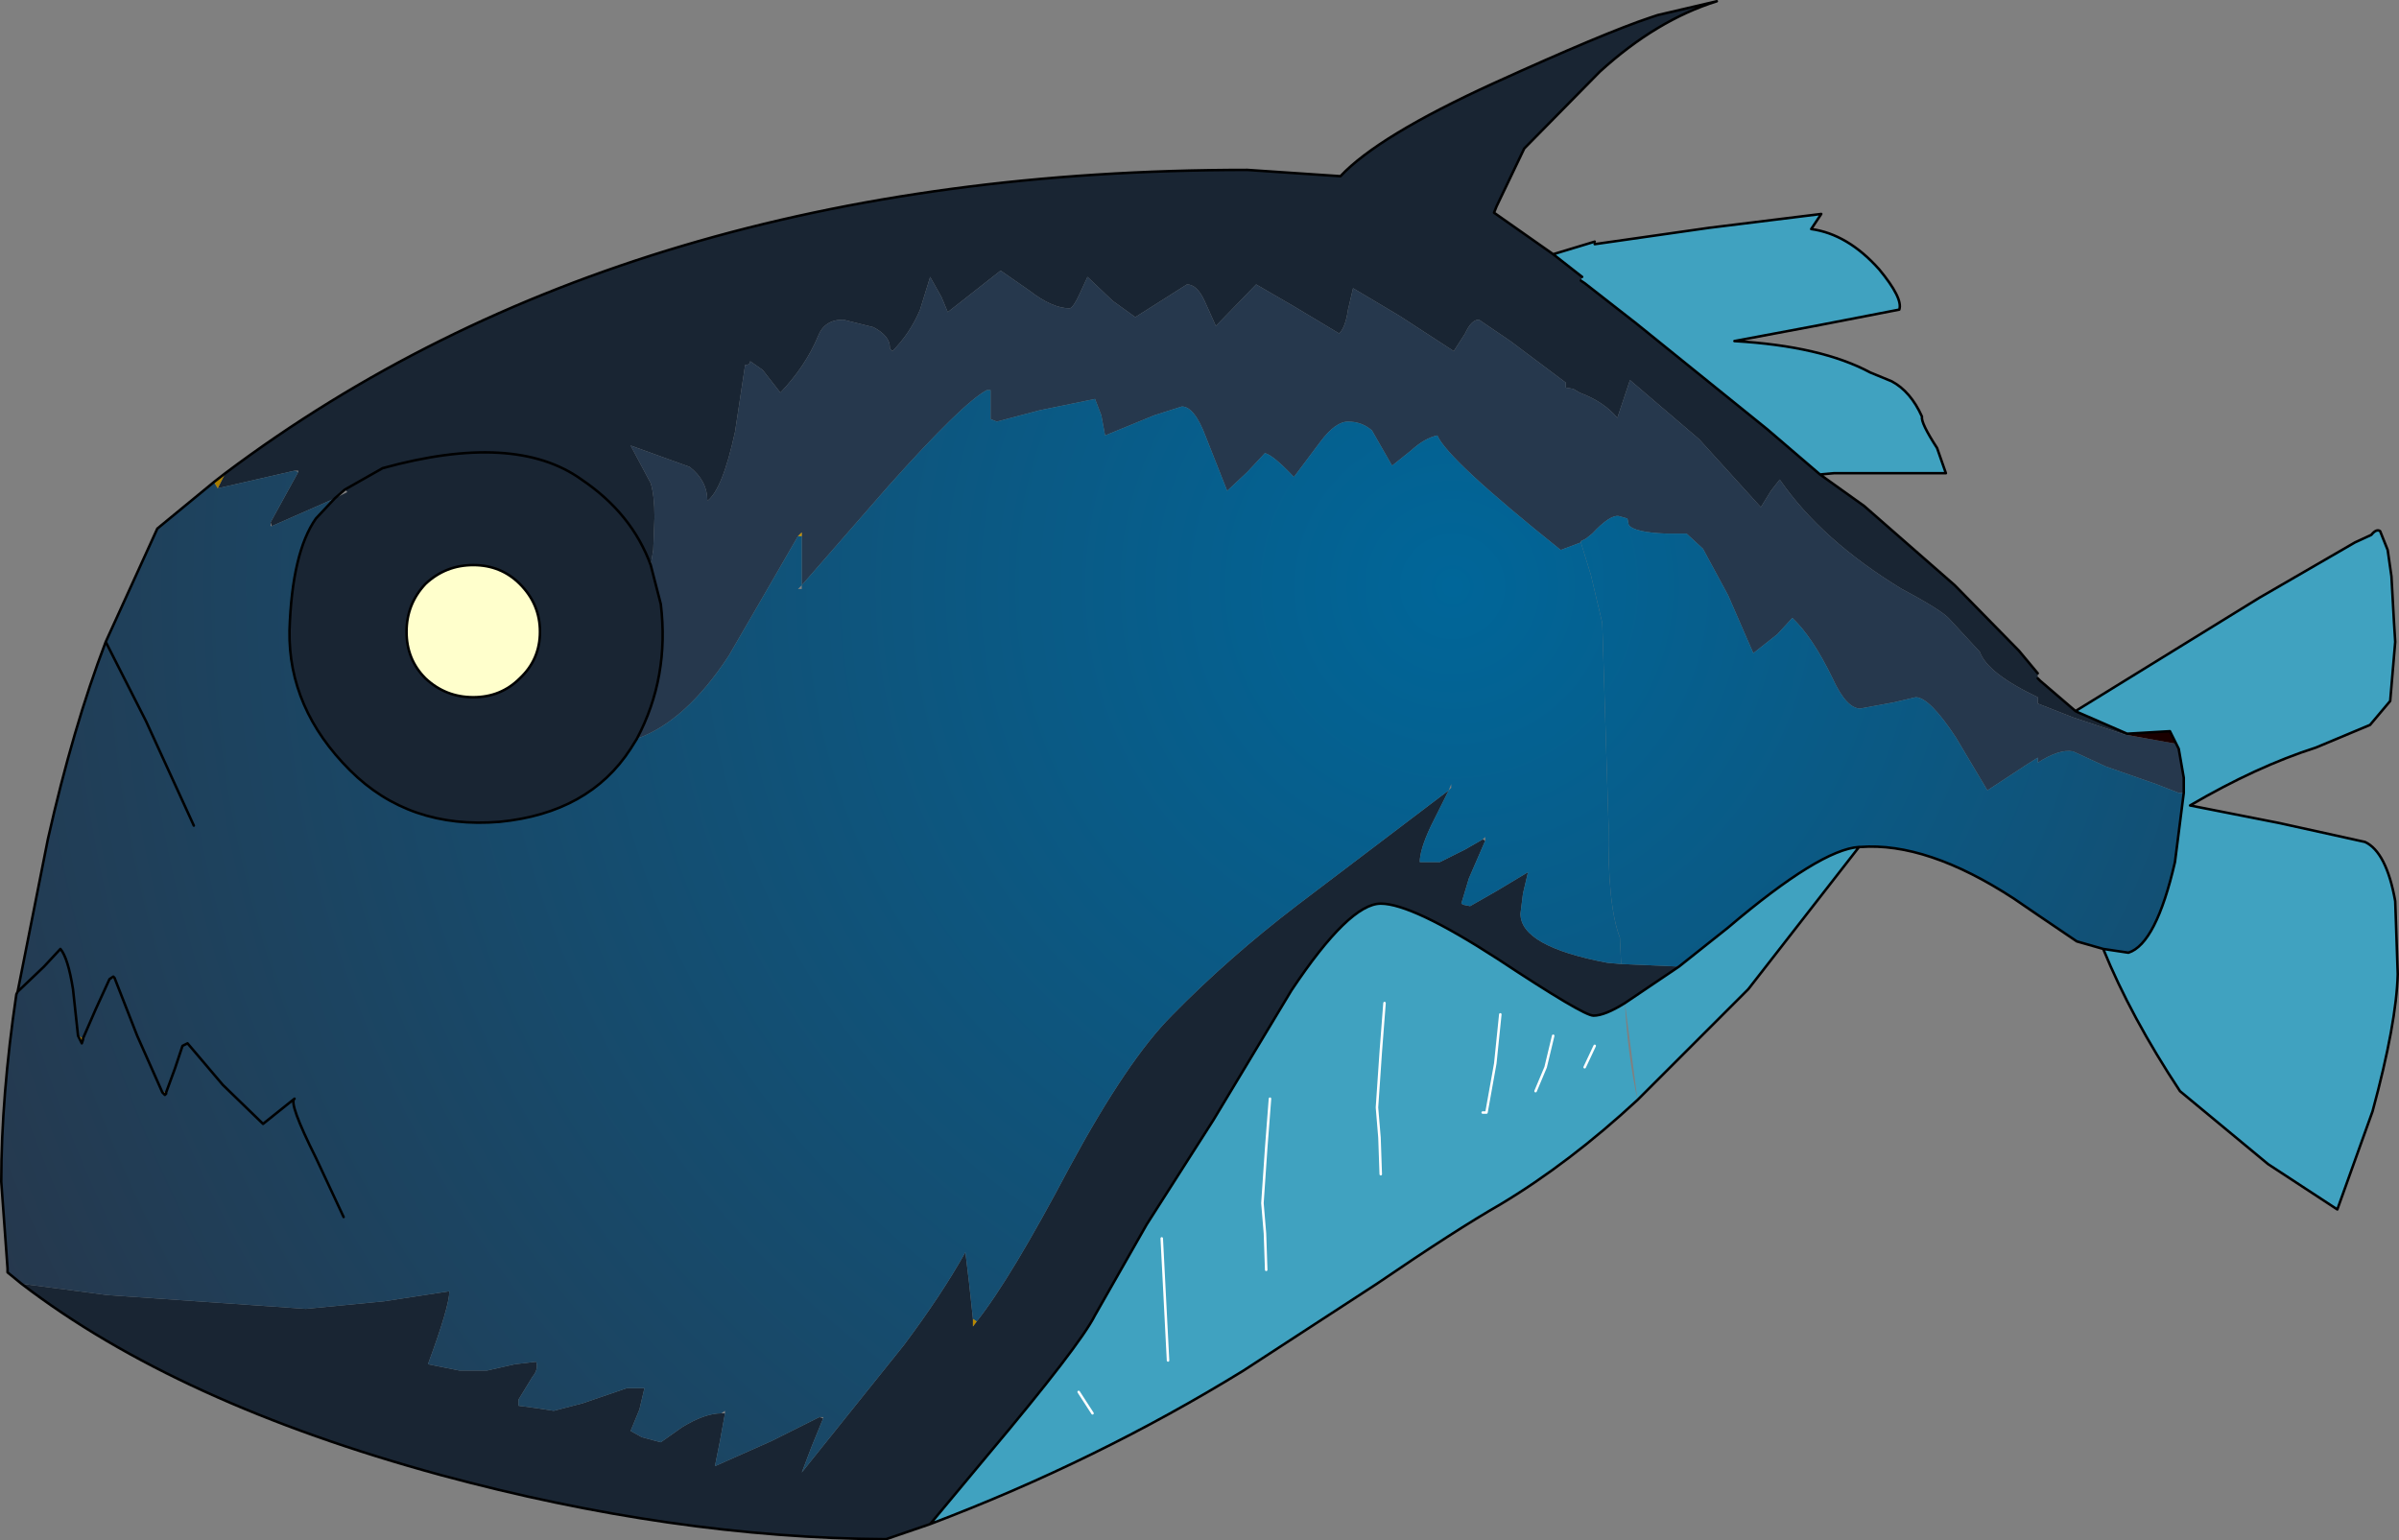
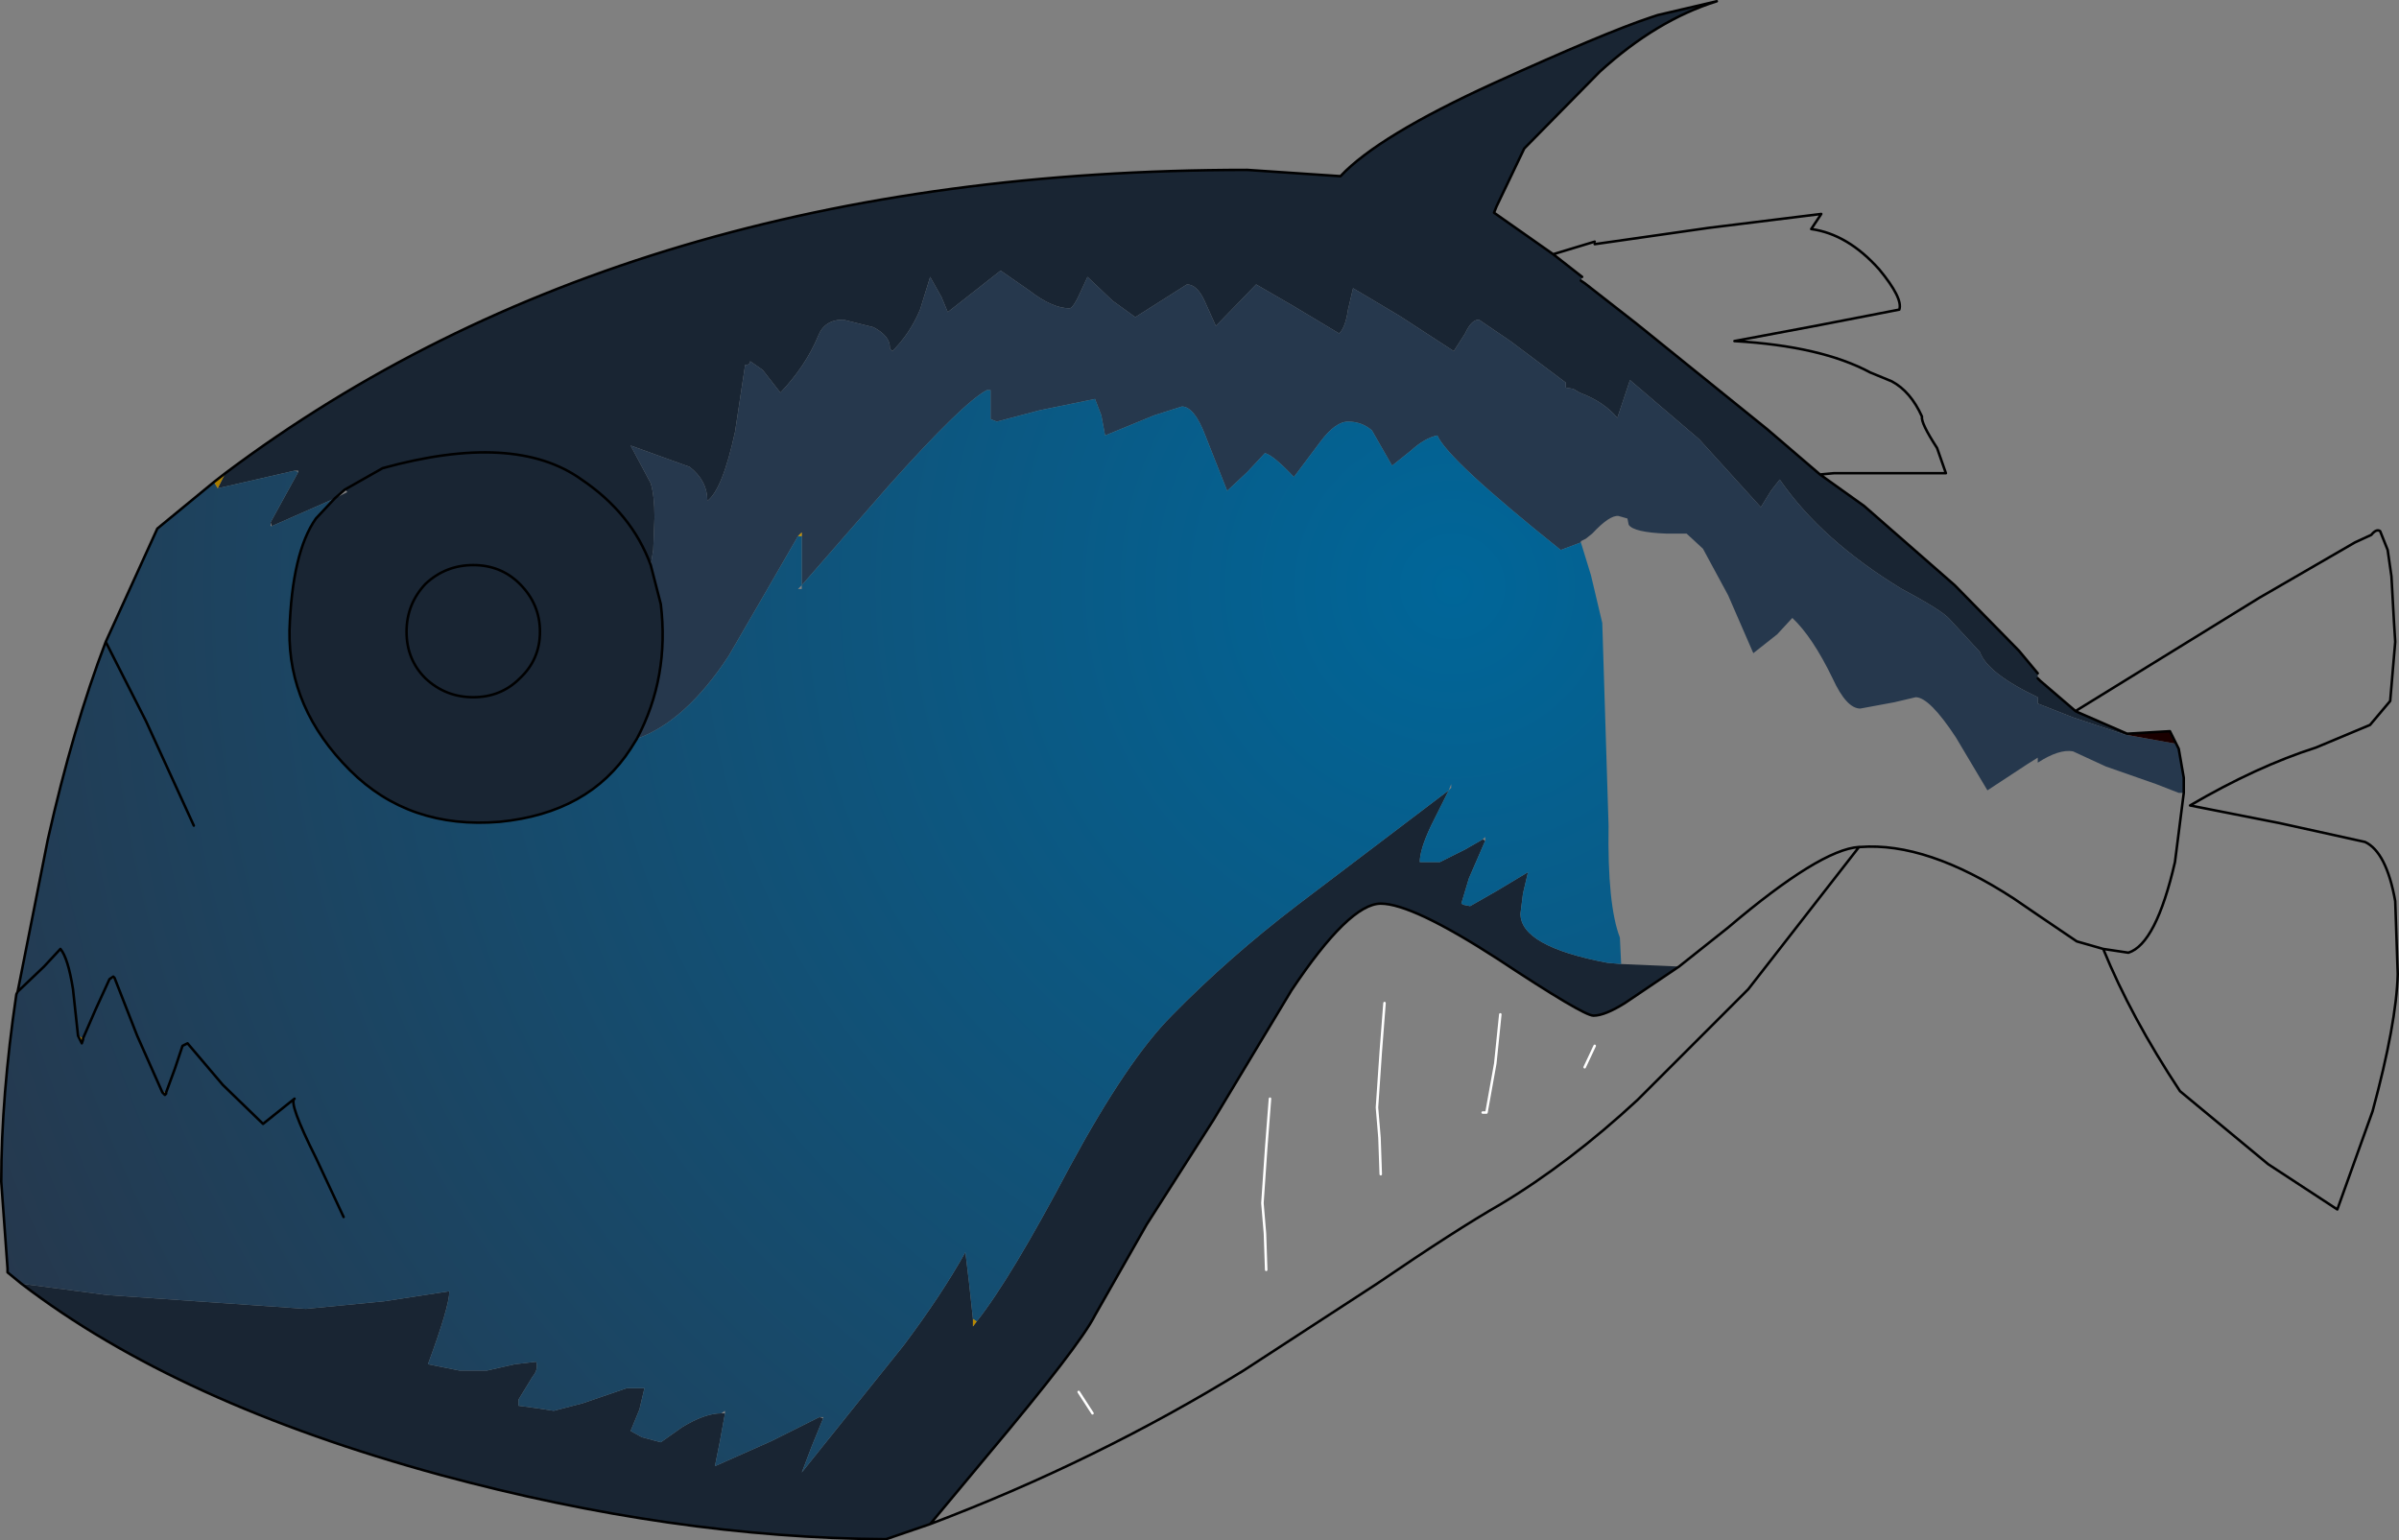
<svg xmlns="http://www.w3.org/2000/svg" height="61.2px" width="95.3px">
  <rect width="100%" height="100%" fill="#808080" stroke="none" />
  <g transform="matrix(1.0, 0.0, 0.0, 1.0, 56.05, 24.55)">
-     <path d="M7.3 -14.85 L11.85 -15.5 16.3 -16.05 15.9 -15.45 Q17.35 -15.25 18.6 -13.85 19.55 -12.7 19.4 -12.25 L16.05 -11.6 12.85 -11.0 Q16.3 -10.8 18.25 -9.75 L19.1 -9.4 Q19.85 -9.0 20.3 -8.0 20.25 -7.75 20.9 -6.75 L21.25 -5.75 16.8 -5.75 16.25 -5.7 14.15 -7.5 8.95 -11.7 6.9 -13.3 6.75 -13.4 6.8 -13.55 5.65 -14.45 7.3 -14.95 7.3 -14.85 M26.4 3.7 L33.7 -0.8 37.5 -3.0 38.15 -3.3 Q38.35 -3.55 38.5 -3.45 L38.8 -2.7 38.95 -1.65 39.05 0.15 39.1 0.95 38.9 3.3 38.1 4.25 35.95 5.15 Q33.6 5.9 30.95 7.45 L34.5 8.15 37.9 8.9 Q38.75 9.3 39.1 11.25 L39.2 14.15 Q39.15 16.1 38.2 19.6 L36.8 23.5 34.05 21.7 30.55 18.8 Q28.6 15.85 27.5 13.15 L28.5 13.3 Q29.6 12.95 30.35 9.7 L30.7 6.95 30.7 6.35 30.5 5.2 30.4 5.0 30.15 4.5 28.45 4.6 26.5 3.75 26.4 3.7 M17.8 9.1 L13.4 14.75 9.0 19.15 8.5 15.3 Q8.6 17.3 9.0 19.15 6.3 21.65 3.55 23.3 1.8 24.3 -1.35 26.45 L-6.65 29.9 Q-12.5 33.5 -19.1 36.0 L-16.85 33.3 Q-13.15 28.9 -12.55 27.7 L-10.5 24.1 -7.85 19.95 -4.75 14.8 Q-2.45 11.35 -1.2 11.35 0.05 11.35 3.45 13.55 6.85 15.8 7.25 15.8 7.7 15.8 8.5 15.3 L10.65 13.85 12.6 12.3 Q16.25 9.2 17.8 9.1" fill="#00c3ff" fill-opacity="0.502" fill-rule="evenodd" stroke="none" />
    <path d="M16.25 -5.7 L18.0 -4.45 21.6 -1.3 24.15 1.3 24.9 2.2 24.9 2.4 25.0 2.5 26.4 3.7 26.5 3.75 28.45 4.6 28.4 4.65 26.3 3.95 24.9 3.4 24.9 3.15 Q22.9 2.2 22.6 1.35 L21.4 0.05 Q21.1 -0.3 19.5 -1.15 16.3 -3.1 14.65 -5.5 L14.3 -5.05 13.9 -4.4 11.45 -7.1 8.7 -9.45 8.2 -7.95 Q7.65 -8.6 6.7 -8.95 L6.45 -9.1 6.15 -9.15 6.15 -9.35 5.75 -9.65 3.95 -11.0 2.7 -11.85 Q2.4 -11.85 2.15 -11.3 L1.7 -10.6 -0.45 -12.0 -2.3 -13.1 -2.5 -12.25 Q-2.6 -11.55 -2.85 -11.3 L-4.6 -12.35 -6.15 -13.25 -7.75 -11.6 -8.2 -12.6 Q-8.5 -13.25 -8.9 -13.25 L-10.95 -11.95 -11.85 -12.6 -12.85 -13.55 -13.15 -12.9 Q-13.4 -12.35 -13.55 -12.3 -14.25 -12.3 -15.15 -13.0 L-16.3 -13.8 -18.4 -12.15 -18.65 -12.75 -19.1 -13.55 -19.5 -12.25 Q-19.9 -11.3 -20.6 -10.6 L-20.7 -10.7 -20.7 -10.75 Q-20.7 -11.2 -21.35 -11.55 L-22.55 -11.85 Q-23.3 -11.85 -23.55 -11.2 -24.05 -10.0 -25.05 -8.95 L-25.75 -9.85 -26.25 -10.2 Q-26.25 -10.05 -26.45 -10.05 L-26.85 -7.4 Q-27.35 -5.1 -27.95 -4.65 -27.95 -5.45 -28.65 -6.0 L-31.0 -6.85 -30.2 -5.35 Q-30.05 -4.85 -30.05 -4.0 L-30.1 -2.7 -30.2 -2.1 Q-30.95 -4.15 -32.95 -5.5 -35.6 -7.4 -40.85 -5.95 L-42.35 -5.1 -40.85 -5.95 Q-35.6 -7.4 -32.95 -5.5 -30.95 -4.15 -30.2 -2.1 L-29.8 -0.55 Q-29.45 2.35 -30.75 4.8 L-31.0 5.2 Q-32.65 7.75 -36.2 8.1 -39.8 8.4 -42.15 6.05 -44.6 3.6 -44.55 0.5 -44.45 -2.6 -43.5 -3.95 L-42.75 -4.75 -42.25 -5.0 -42.35 -5.1 -42.75 -4.75 -45.25 -3.65 -45.3 -3.8 -44.2 -5.8 -44.2 -5.85 -44.35 -5.85 -47.4 -5.15 -47.1 -5.75 Q-31.05 -17.8 -6.5 -17.8 L-2.8 -17.55 Q-1.3 -19.15 3.3 -21.25 7.7 -23.25 9.5 -23.85 L9.8 -23.95 12.15 -24.5 Q9.75 -23.75 7.5 -21.7 L4.5 -18.65 3.4 -16.35 3.3 -16.1 5.65 -14.45 6.8 -13.55 6.75 -13.4 6.9 -13.3 8.95 -11.7 14.15 -7.5 16.25 -5.7 M-19.1 36.0 L-20.85 36.6 Q-29.3 36.55 -38.55 34.05 -49.0 31.2 -55.2 26.45 L-51.8 26.9 -43.9 27.45 -40.8 27.15 -38.2 26.75 Q-38.2 27.35 -39.05 29.65 L-37.8 29.9 -36.7 29.9 -35.6 29.65 -34.75 29.55 Q-34.65 29.85 -34.9 30.15 L-35.45 31.05 -35.45 31.3 -34.7 31.4 -34.05 31.5 -32.9 31.2 -31.15 30.6 -30.45 30.6 -30.65 31.45 -31.0 32.3 -30.55 32.55 -29.8 32.75 -28.95 32.15 Q-28.05 31.6 -27.4 31.6 L-27.25 31.6 -27.45 32.7 -27.65 33.7 -25.4 32.7 -23.5 31.75 -23.35 31.8 -23.8 32.9 -24.2 33.95 -20.15 28.9 Q-18.65 26.9 -17.7 25.2 L-17.55 26.45 -17.4 27.85 -17.4 28.15 -17.25 27.95 Q-15.9 26.25 -13.55 21.8 -11.25 17.55 -9.5 15.8 -7.25 13.5 -4.5 11.4 L1.5 6.85 0.8 8.25 Q0.35 9.2 0.35 9.7 L1.15 9.7 2.15 9.2 2.85 8.8 2.95 8.85 2.3 10.35 2.0 11.35 2.1 11.4 2.35 11.45 3.4 10.85 4.65 10.1 4.45 10.95 4.35 11.75 Q4.35 13.05 7.8 13.7 L8.35 13.75 10.65 13.85 8.5 15.3 Q7.7 15.8 7.25 15.8 6.85 15.8 3.45 13.55 0.05 11.35 -1.2 11.35 -2.45 11.35 -4.75 14.8 L-7.85 19.95 -10.5 24.1 -12.55 27.7 Q-13.15 28.9 -16.85 33.3 L-19.1 36.0" fill="#192533" fill-rule="evenodd" stroke="none" />
    <path d="M-30.2 -2.1 L-30.1 -2.7 -30.05 -4.0 Q-30.05 -4.85 -30.2 -5.35 L-31.0 -6.85 -28.65 -6.0 Q-27.95 -5.45 -27.95 -4.65 -27.35 -5.1 -26.85 -7.4 L-26.45 -10.05 Q-26.25 -10.05 -26.25 -10.2 L-25.75 -9.85 -25.05 -8.95 Q-24.05 -10.0 -23.55 -11.2 -23.3 -11.85 -22.55 -11.85 L-21.35 -11.55 Q-20.7 -11.2 -20.7 -10.75 L-20.7 -10.7 -20.6 -10.6 Q-19.9 -11.3 -19.5 -12.25 L-19.1 -13.55 -18.65 -12.75 -18.4 -12.15 -16.3 -13.8 -15.15 -13.0 Q-14.25 -12.3 -13.55 -12.3 -13.4 -12.35 -13.15 -12.9 L-12.85 -13.55 -11.85 -12.6 -10.95 -11.95 -8.9 -13.25 Q-8.5 -13.25 -8.2 -12.6 L-7.75 -11.6 -6.15 -13.25 -4.6 -12.35 -2.85 -11.3 Q-2.6 -11.55 -2.5 -12.25 L-2.3 -13.1 -0.45 -12.0 1.7 -10.6 2.15 -11.3 Q2.4 -11.85 2.7 -11.85 L3.95 -11.0 5.75 -9.65 6.15 -9.35 6.15 -9.15 6.45 -9.1 6.7 -8.95 Q7.65 -8.6 8.2 -7.95 L8.7 -9.45 11.45 -7.1 13.9 -4.4 14.3 -5.05 14.65 -5.5 Q16.3 -3.1 19.5 -1.15 21.1 -0.3 21.4 0.05 L22.6 1.35 Q22.9 2.2 24.9 3.15 L24.9 3.4 26.3 3.95 28.4 4.65 28.45 4.6 28.45 4.65 30.4 5.0 30.5 5.2 30.7 6.35 30.7 6.95 30.5 6.95 29.6 6.6 27.6 5.9 26.3 5.3 Q25.75 5.2 24.9 5.75 L24.9 5.55 24.5 5.8 22.9 6.85 21.65 4.75 Q20.6 3.15 20.05 3.15 L19.2 3.35 17.85 3.6 Q17.3 3.6 16.75 2.4 15.95 0.75 15.15 0.0 L14.55 0.65 13.6 1.4 12.6 -0.9 11.6 -2.75 10.95 -3.35 10.15 -3.35 Q8.85 -3.4 8.65 -3.7 L8.6 -3.95 8.25 -4.05 Q7.9 -4.1 7.2 -3.35 L6.95 -3.15 6.75 -3.05 6.75 -3.0 5.95 -2.7 Q1.45 -6.3 1.05 -7.25 0.55 -7.15 0.0 -6.65 L-0.75 -6.05 -1.55 -7.45 Q-1.95 -7.8 -2.5 -7.8 -3.0 -7.8 -3.6 -7.0 L-4.65 -5.6 Q-5.45 -6.45 -5.8 -6.55 L-6.5 -5.8 -7.3 -5.05 -8.15 -7.2 Q-8.6 -8.4 -9.1 -8.4 L-10.2 -8.05 -12.15 -7.25 -12.3 -8.05 -12.55 -8.7 -14.75 -8.25 -16.45 -7.8 -16.7 -7.9 -16.7 -9.05 -16.85 -9.05 Q-17.8 -8.55 -20.75 -5.25 L-24.2 -1.3 -24.2 -3.25 -24.2 -3.4 -24.35 -3.25 -25.65 -1.0 -27.1 1.5 Q-28.8 4.1 -30.75 4.8 -29.45 2.35 -29.8 -0.55 L-30.2 -2.1" fill="#26384d" fill-rule="evenodd" stroke="none" />
    <path d="M-55.2 26.45 L-55.75 26.0 -55.75 25.85 -56.0 22.4 Q-56.0 19.0 -55.4 14.95 L-55.35 14.85 -54.15 8.8 Q-53.15 4.35 -51.85 0.95 L-49.8 -3.55 -47.55 -5.4 -47.4 -5.15 -44.35 -5.85 -44.2 -5.8 -45.3 -3.8 -45.3 -3.65 -45.25 -3.65 -42.75 -4.75 -43.5 -3.95 Q-44.45 -2.6 -44.55 0.5 -44.6 3.6 -42.15 6.05 -39.8 8.4 -36.2 8.1 -32.65 7.75 -31.0 5.2 L-30.75 4.8 Q-28.8 4.1 -27.1 1.5 L-25.65 -1.0 -24.35 -3.25 -24.2 -3.25 -24.2 -1.3 -20.75 -5.25 Q-17.8 -8.55 -16.85 -9.05 L-16.7 -9.05 -16.7 -7.9 -16.45 -7.8 -14.75 -8.25 -12.55 -8.7 -12.3 -8.05 -12.15 -7.25 -10.2 -8.05 -9.1 -8.4 Q-8.6 -8.4 -8.15 -7.2 L-7.3 -5.05 -6.5 -5.8 -5.8 -6.55 Q-5.45 -6.45 -4.65 -5.6 L-3.6 -7.0 Q-3.0 -7.8 -2.5 -7.8 -1.95 -7.8 -1.55 -7.45 L-0.75 -6.05 0.0 -6.65 Q0.55 -7.15 1.05 -7.25 1.45 -6.3 5.95 -2.7 L6.75 -3.0 7.15 -1.7 7.6 0.2 7.85 8.25 Q7.8 11.4 8.3 12.7 L8.35 13.75 7.8 13.7 Q4.35 13.05 4.35 11.75 L4.45 10.95 4.65 10.1 3.4 10.85 2.35 11.45 2.1 11.4 2.0 11.35 2.3 10.35 2.95 8.85 2.95 8.7 2.85 8.8 2.15 9.2 1.15 9.7 0.35 9.7 Q0.35 9.2 0.8 8.25 L1.5 6.85 1.6 6.75 1.6 6.6 1.5 6.85 -4.5 11.4 Q-7.25 13.5 -9.5 15.8 -11.25 17.55 -13.55 21.8 -15.9 26.25 -17.25 27.95 L-17.4 27.85 -17.55 26.45 -17.7 25.2 Q-18.65 26.9 -20.15 28.9 L-24.2 33.95 -23.8 32.9 -23.35 31.8 -23.35 31.75 -23.5 31.75 -25.4 32.7 -27.65 33.7 -27.45 32.7 -27.25 31.6 -27.25 31.5 -27.4 31.6 Q-28.05 31.6 -28.95 32.15 L-29.8 32.75 -30.55 32.55 -31.0 32.3 -30.65 31.45 -30.45 30.6 -31.15 30.6 -32.9 31.2 -34.05 31.5 -34.7 31.4 -35.45 31.3 -35.45 31.05 -34.9 30.15 Q-34.65 29.85 -34.75 29.55 L-35.6 29.65 -36.7 29.9 -37.8 29.9 -39.05 29.65 Q-38.2 27.35 -38.2 26.75 L-40.8 27.15 -43.9 27.45 -51.8 26.9 -55.2 26.45 M-24.2 -1.3 L-24.35 -1.15 -24.2 -1.15 -24.2 -1.3 M-48.35 8.25 L-50.25 4.1 -51.85 0.95 -50.25 4.1 -48.35 8.25 M-51.7 14.35 L-51.5 14.3 -51.55 14.25 -51.7 14.35 -52.25 15.55 -52.75 16.7 -52.25 15.55 -51.7 14.35 M-52.75 16.75 L-52.75 16.7 -52.95 16.6 -52.8 16.9 -52.75 16.75 M-55.35 14.85 L-54.3 13.85 -53.65 13.15 Q-53.35 13.5 -53.15 14.75 L-52.95 16.6 -53.15 14.75 Q-53.35 13.5 -53.65 13.15 L-54.3 13.85 -55.35 14.85 M-42.4 23.8 L-43.5 21.45 Q-44.6 19.25 -44.35 19.1 L-45.6 20.1 -47.2 18.55 -48.6 16.9 -48.8 17.0 -49.1 17.9 -49.45 18.85 -49.1 17.9 -48.8 17.0 -48.6 16.9 -47.2 18.55 -45.6 20.1 -44.35 19.1 Q-44.6 19.25 -43.5 21.45 L-42.4 23.8 M-49.6 18.85 L-49.5 18.95 -49.45 18.9 -49.45 18.85 -49.6 18.85 -50.6 16.6 -51.5 14.3 -50.6 16.6 -49.6 18.85" fill="url(#gradient0)" fill-rule="evenodd" stroke="none" />
    <path d="M30.4 5.0 L28.45 4.65 28.45 4.6 30.15 4.5 30.4 5.0" fill="#1a0000" fill-rule="evenodd" stroke="none" />
    <path d="M-47.55 -5.4 L-47.1 -5.75 -47.4 -5.15 -47.55 -5.4 M-24.2 -3.25 L-24.35 -3.25 -24.2 -3.4 -24.2 -3.25 M-17.4 27.85 L-17.25 27.95 -17.4 28.15 -17.4 27.85 M-51.5 14.3 L-51.7 14.35 -51.55 14.25 -51.5 14.3 M-52.75 16.75 L-52.8 16.9 -52.95 16.6 -52.75 16.75 M-49.45 18.9 L-49.5 18.95 -49.6 18.85 -49.45 18.9" fill="url(#gradient1)" fill-rule="evenodd" stroke="none" />
    <path d="M-52.75 16.7 L-52.75 16.75 -52.95 16.6 -52.75 16.7 M-49.6 18.85 L-49.45 18.85 -49.45 18.9 -49.6 18.85" fill="url(#gradient2)" fill-rule="evenodd" stroke="none" />
-     <path d="M27.5 13.15 L26.45 12.85 24.9 11.8 23.95 11.15 Q20.5 8.9 17.85 9.1 L17.8 9.1 Q16.25 9.2 12.6 12.3 L10.65 13.85 8.35 13.75 8.3 12.7 Q7.8 11.4 7.85 8.25 L7.6 0.2 7.15 -1.7 6.75 -3.0 6.75 -3.05 6.95 -3.15 7.2 -3.35 Q7.9 -4.1 8.25 -4.05 L8.6 -3.95 8.65 -3.7 Q8.85 -3.4 10.15 -3.35 L10.95 -3.35 11.6 -2.75 12.6 -0.9 13.6 1.4 14.55 0.65 15.15 0.0 Q15.95 0.75 16.75 2.4 17.3 3.6 17.85 3.6 L19.2 3.35 20.05 3.15 Q20.6 3.15 21.65 4.75 L22.9 6.85 24.5 5.8 24.9 5.55 24.9 5.75 Q25.75 5.2 26.3 5.3 L27.6 5.9 29.6 6.6 30.5 6.95 30.7 6.95 30.35 9.7 Q29.6 12.95 28.5 13.3 L27.5 13.15" fill="url(#gradient3)" fill-rule="evenodd" stroke="none" />
    <path d="M7.3 -14.85 L11.85 -15.5 16.3 -16.05 15.9 -15.45 Q17.35 -15.25 18.6 -13.85 19.55 -12.7 19.4 -12.25 L16.05 -11.6 12.85 -11.0 Q16.3 -10.8 18.25 -9.75 L19.1 -9.4 Q19.85 -9.0 20.3 -8.0 20.25 -7.75 20.9 -6.75 L21.25 -5.75 16.8 -5.75 16.25 -5.7 18.0 -4.45 21.6 -1.3 24.15 1.3 24.9 2.2 M24.9 2.4 L25.0 2.5 26.4 3.7 33.7 -0.8 37.5 -3.0 38.15 -3.3 Q38.35 -3.55 38.5 -3.45 L38.8 -2.7 38.95 -1.65 39.05 0.15 39.1 0.95 38.9 3.3 38.1 4.25 35.95 5.15 Q33.6 5.9 30.95 7.45 L34.5 8.15 37.9 8.9 Q38.75 9.3 39.1 11.25 L39.2 14.15 Q39.15 16.1 38.2 19.6 L36.8 23.5 34.05 21.7 30.55 18.8 Q28.6 15.85 27.5 13.15 L26.45 12.85 24.9 11.8 23.95 11.15 Q20.5 8.9 17.85 9.1 L17.8 9.1 13.4 14.75 9.0 19.15 Q6.3 21.65 3.55 23.3 1.8 24.3 -1.35 26.45 L-6.65 29.9 Q-12.5 33.5 -19.1 36.0 L-20.85 36.6 Q-29.3 36.55 -38.55 34.05 -49.0 31.2 -55.2 26.45 L-55.75 26.0 -55.75 25.85 -56.0 22.4 Q-56.0 19.0 -55.4 14.95 L-55.35 14.85 -54.15 8.8 Q-53.15 4.35 -51.85 0.95 L-49.8 -3.55 -47.55 -5.4 -47.1 -5.75 Q-31.05 -17.8 -6.5 -17.8 L-2.8 -17.55 Q-1.3 -19.15 3.3 -21.25 7.7 -23.25 9.5 -23.85 L9.8 -23.95 12.15 -24.5 Q9.75 -23.75 7.5 -21.7 L4.5 -18.65 3.4 -16.35 3.3 -16.1 5.65 -14.45 7.3 -14.95 M16.25 -5.7 L14.15 -7.5 8.95 -11.7 6.9 -13.3 6.75 -13.4 M6.8 -13.55 L5.65 -14.45 M28.45 4.6 L26.5 3.75 26.4 3.7 M30.7 6.95 L30.7 6.35 30.5 5.2 30.4 5.0 30.15 4.5 28.45 4.6 M10.65 13.85 L12.6 12.3 Q16.25 9.2 17.8 9.1 M27.5 13.15 L28.5 13.3 Q29.6 12.95 30.35 9.7 L30.7 6.95 M-19.1 36.0 L-16.85 33.3 Q-13.15 28.9 -12.55 27.7 L-10.5 24.1 -7.85 19.95 -4.75 14.8 Q-2.45 11.35 -1.2 11.35 0.05 11.35 3.45 13.55 6.85 15.8 7.25 15.8 7.7 15.8 8.5 15.3 L10.65 13.85 M-30.2 -2.1 Q-30.95 -4.15 -32.95 -5.5 -35.6 -7.4 -40.85 -5.95 L-42.35 -5.1 -42.75 -4.75 -43.5 -3.95 Q-44.45 -2.6 -44.55 0.5 -44.6 3.6 -42.15 6.05 -39.8 8.4 -36.2 8.1 -32.65 7.75 -31.0 5.2 L-30.75 4.8 Q-29.45 2.35 -29.8 -0.55 L-30.2 -2.1 M-51.85 0.95 L-50.25 4.1 -48.35 8.25 M-51.5 14.3 L-51.55 14.25 -51.7 14.35 -52.25 15.55 -52.75 16.7 -52.75 16.75 -52.8 16.9 -52.95 16.6 -53.15 14.75 Q-53.35 13.5 -53.65 13.15 L-54.3 13.85 -55.35 14.85 M-49.45 18.85 L-49.1 17.9 -48.8 17.0 -48.6 16.9 -47.2 18.55 -45.6 20.1 -44.35 19.1 Q-44.6 19.25 -43.5 21.45 L-42.4 23.8 M-49.45 18.9 L-49.5 18.95 -49.6 18.85 -50.6 16.6 -51.5 14.3 M-49.45 18.9 L-49.45 18.85" fill="none" stroke="#000000" stroke-linecap="round" stroke-linejoin="round" stroke-width="0.1" />
-     <path d="M-37.25 -2.1 Q-36.15 -2.1 -35.4 -1.35 -34.6 -0.55 -34.6 0.55 -34.6 1.65 -35.4 2.4 -36.15 3.15 -37.25 3.15 -38.35 3.15 -39.15 2.4 -39.9 1.65 -39.9 0.55 -39.9 -0.55 -39.15 -1.35 -38.35 -2.1 -37.25 -2.1" fill="#ffffcc" fill-rule="evenodd" stroke="none" />
    <path d="M-37.25 -2.1 Q-36.15 -2.1 -35.4 -1.35 -34.6 -0.55 -34.6 0.55 -34.6 1.65 -35.4 2.4 -36.15 3.15 -37.25 3.15 -38.35 3.15 -39.15 2.4 -39.9 1.65 -39.9 0.55 -39.9 -0.55 -39.15 -1.35 -38.35 -2.1 -37.25 -2.1 Z" fill="none" stroke="#000000" stroke-linecap="round" stroke-linejoin="round" stroke-width="0.1" />
    <path d="M-5.6 19.1 L-5.75 21.05 -5.9 23.25 -5.8 24.45 -5.75 25.9" fill="none" stroke="#ffffff" stroke-linecap="round" stroke-linejoin="round" stroke-width="0.1" />
-     <path d="M-9.9 24.65 L-9.65 29.5" fill="none" stroke="#ffffff" stroke-linecap="round" stroke-linejoin="round" stroke-width="0.1" />
    <path d="M-13.2 30.75 L-12.65 31.6" fill="none" stroke="#ffffff" stroke-linecap="round" stroke-linejoin="round" stroke-width="0.1" />
    <path d="M3.55 15.75 L3.35 17.7 3.0 19.65 2.85 19.65" fill="none" stroke="#ffffff" stroke-linecap="round" stroke-linejoin="round" stroke-width="0.1" />
-     <path d="M5.65 16.6 L5.35 17.85 4.95 18.8" fill="none" stroke="#ffffff" stroke-linecap="round" stroke-linejoin="round" stroke-width="0.1" />
    <path d="M7.3 17.0 L6.9 17.85" fill="none" stroke="#ffffff" stroke-linecap="round" stroke-linejoin="round" stroke-width="0.1" />
    <path d="M-1.05 15.3 L-1.2 17.25 -1.35 19.45 -1.25 20.65 -1.2 22.1" fill="none" stroke="#ffffff" stroke-linecap="round" stroke-linejoin="round" stroke-width="0.1" />
  </g>
  <defs>
    <radialGradient cx="0" cy="0" gradientTransform="matrix(0.078, 0.0, 0.0, 0.078, 1.65, -1.25)" gradientUnits="userSpaceOnUse" id="gradient0" r="819.2" spreadMethod="pad">
      <stop offset="0.0" stop-color="#006699" />
      <stop offset="1.0" stop-color="#26384d" />
    </radialGradient>
    <radialGradient cx="0" cy="0" gradientTransform="matrix(0.066, 0.0, 0.0, 0.066, -7.4, 2.85)" gradientUnits="userSpaceOnUse" id="gradient1" r="819.2" spreadMethod="pad">
      <stop offset="0.0" stop-color="#ffbd00" />
      <stop offset="0.212" stop-color="#cc9700" />
      <stop offset="1.0" stop-color="#997100" />
    </radialGradient>
    <radialGradient cx="0" cy="0" gradientTransform="matrix(0.066, 0.0, 0.0, 0.066, -7.4, 2.85)" gradientUnits="userSpaceOnUse" id="gradient2" r="819.2" spreadMethod="pad">
      <stop offset="0.0" stop-color="#ffbd00" />
      <stop offset="1.0" stop-color="#997100" />
    </radialGradient>
    <radialGradient cx="0" cy="0" gradientTransform="matrix(0.078, 0.0, 0.0, 0.078, 1.4, -1.25)" gradientUnits="userSpaceOnUse" id="gradient3" r="819.2" spreadMethod="pad">
      <stop offset="0.0" stop-color="#006699" />
      <stop offset="1.0" stop-color="#26384d" />
    </radialGradient>
  </defs>
</svg>